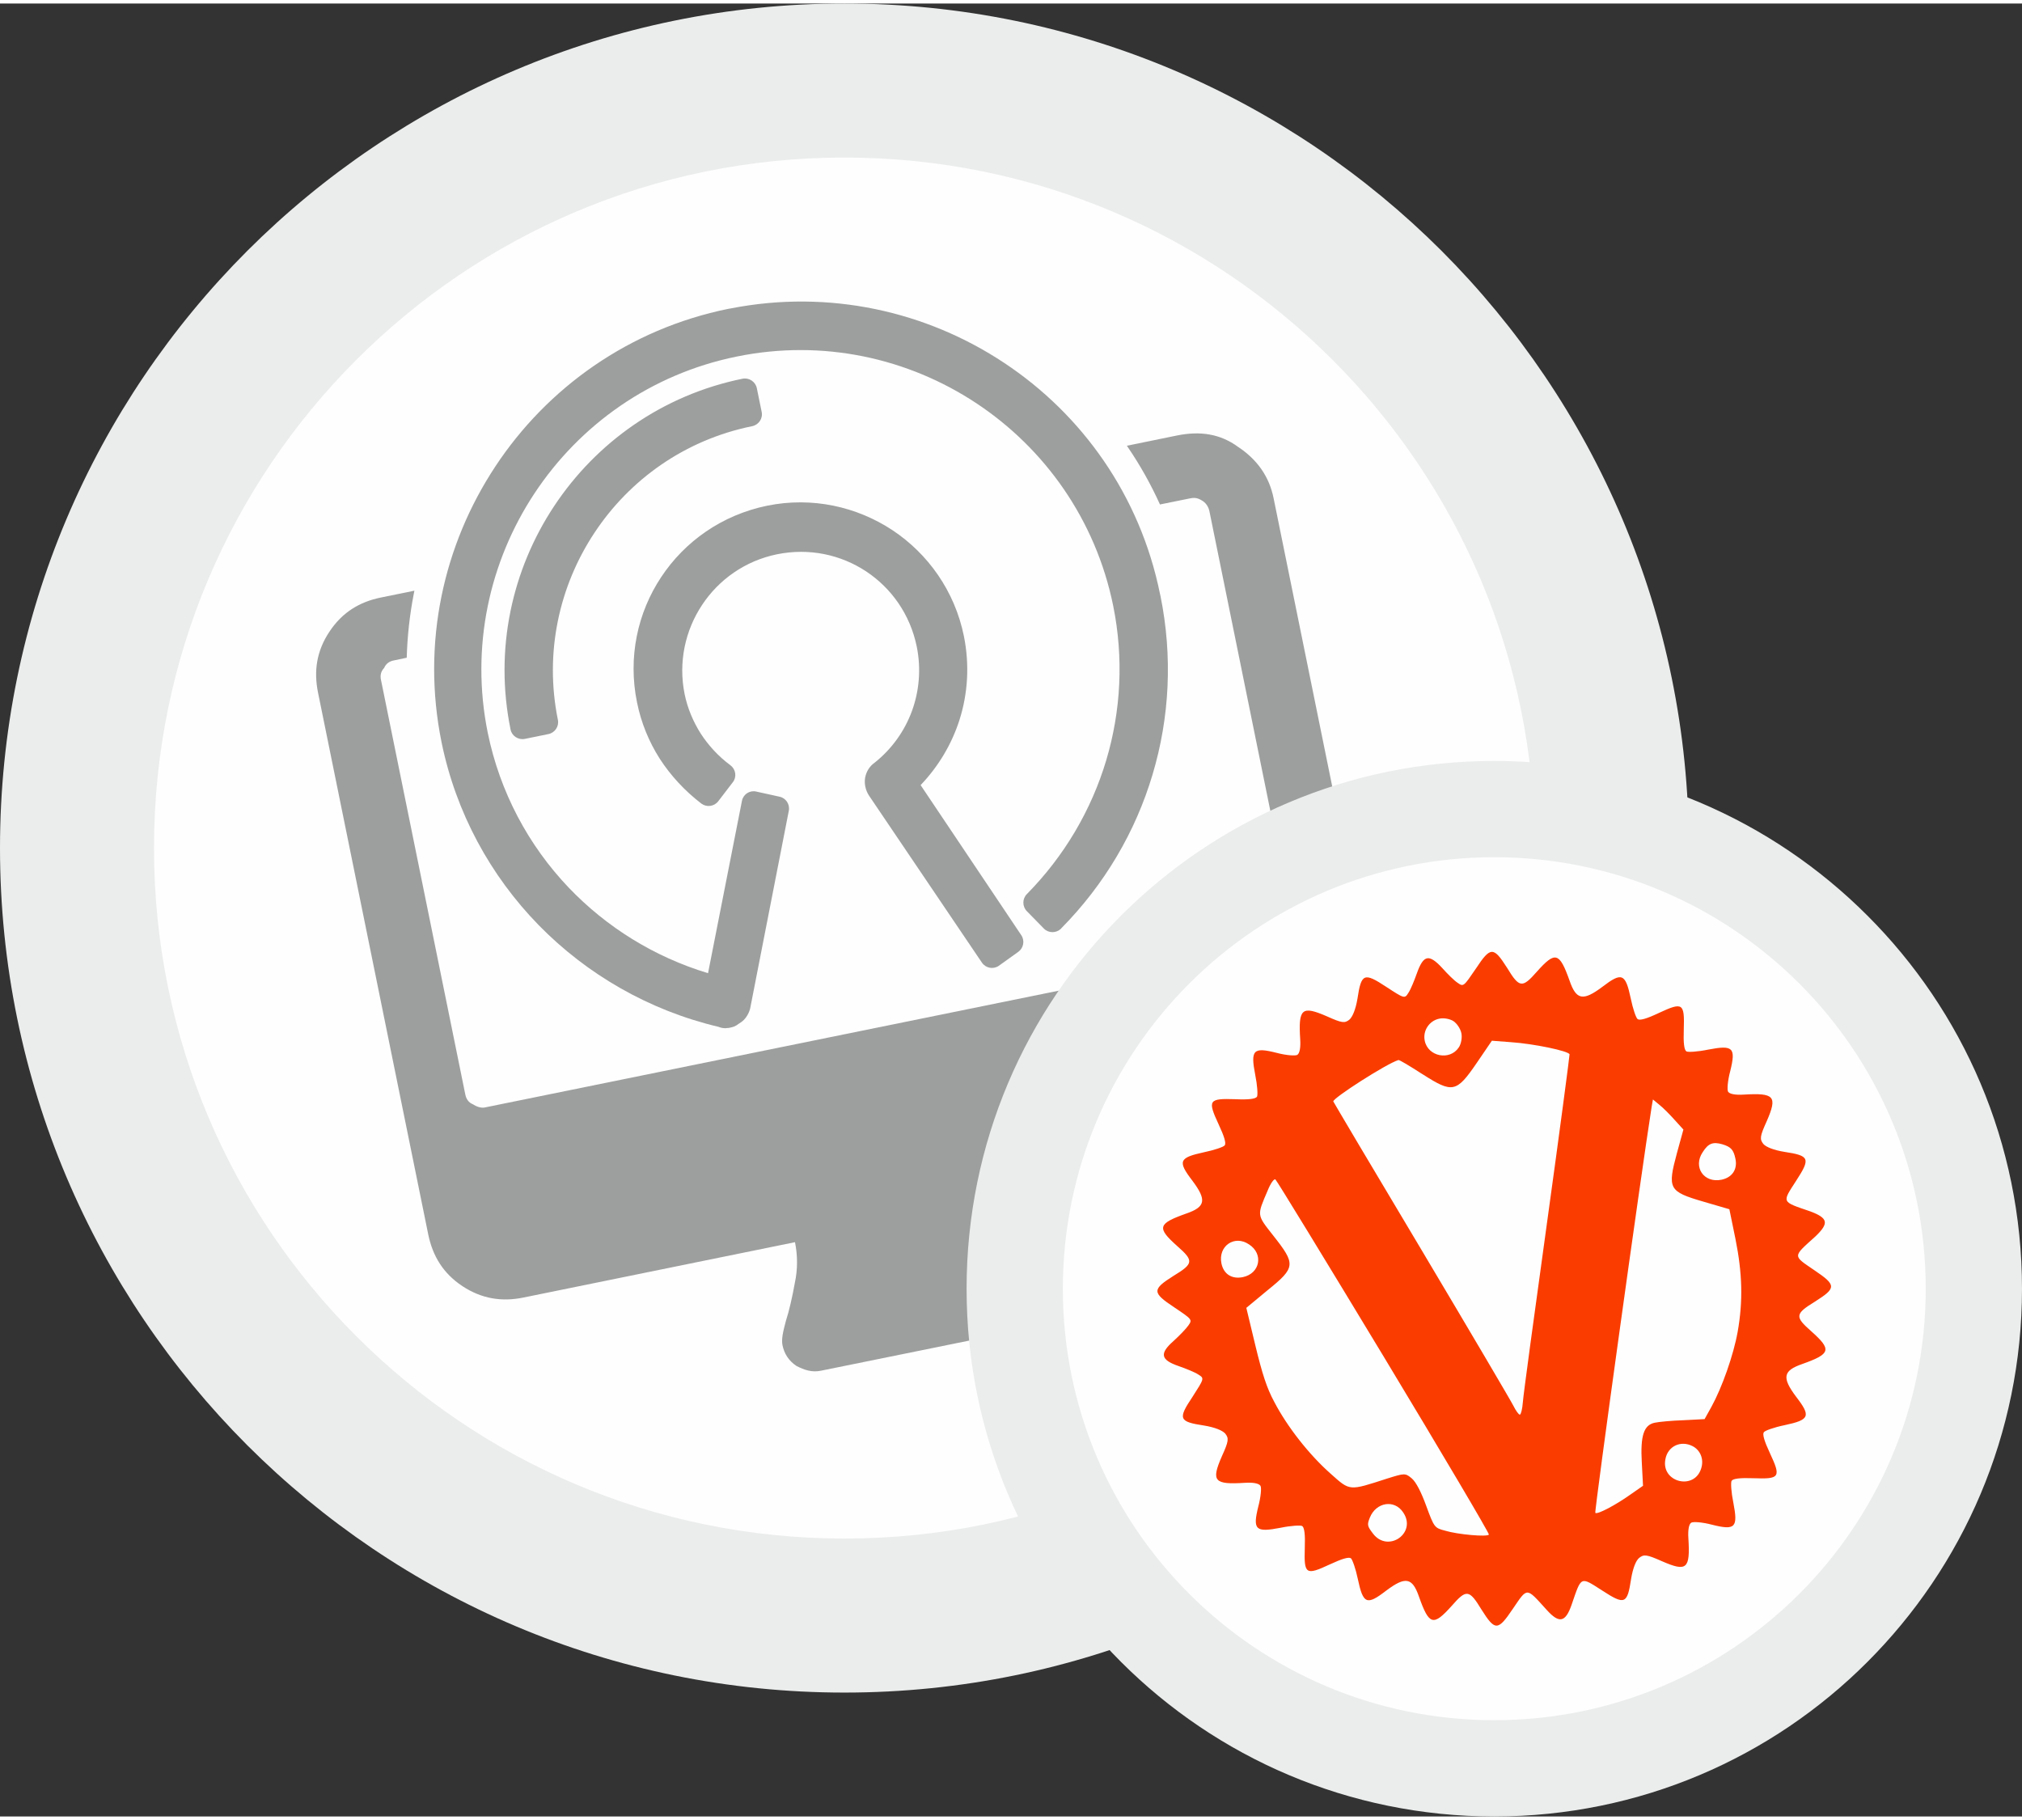
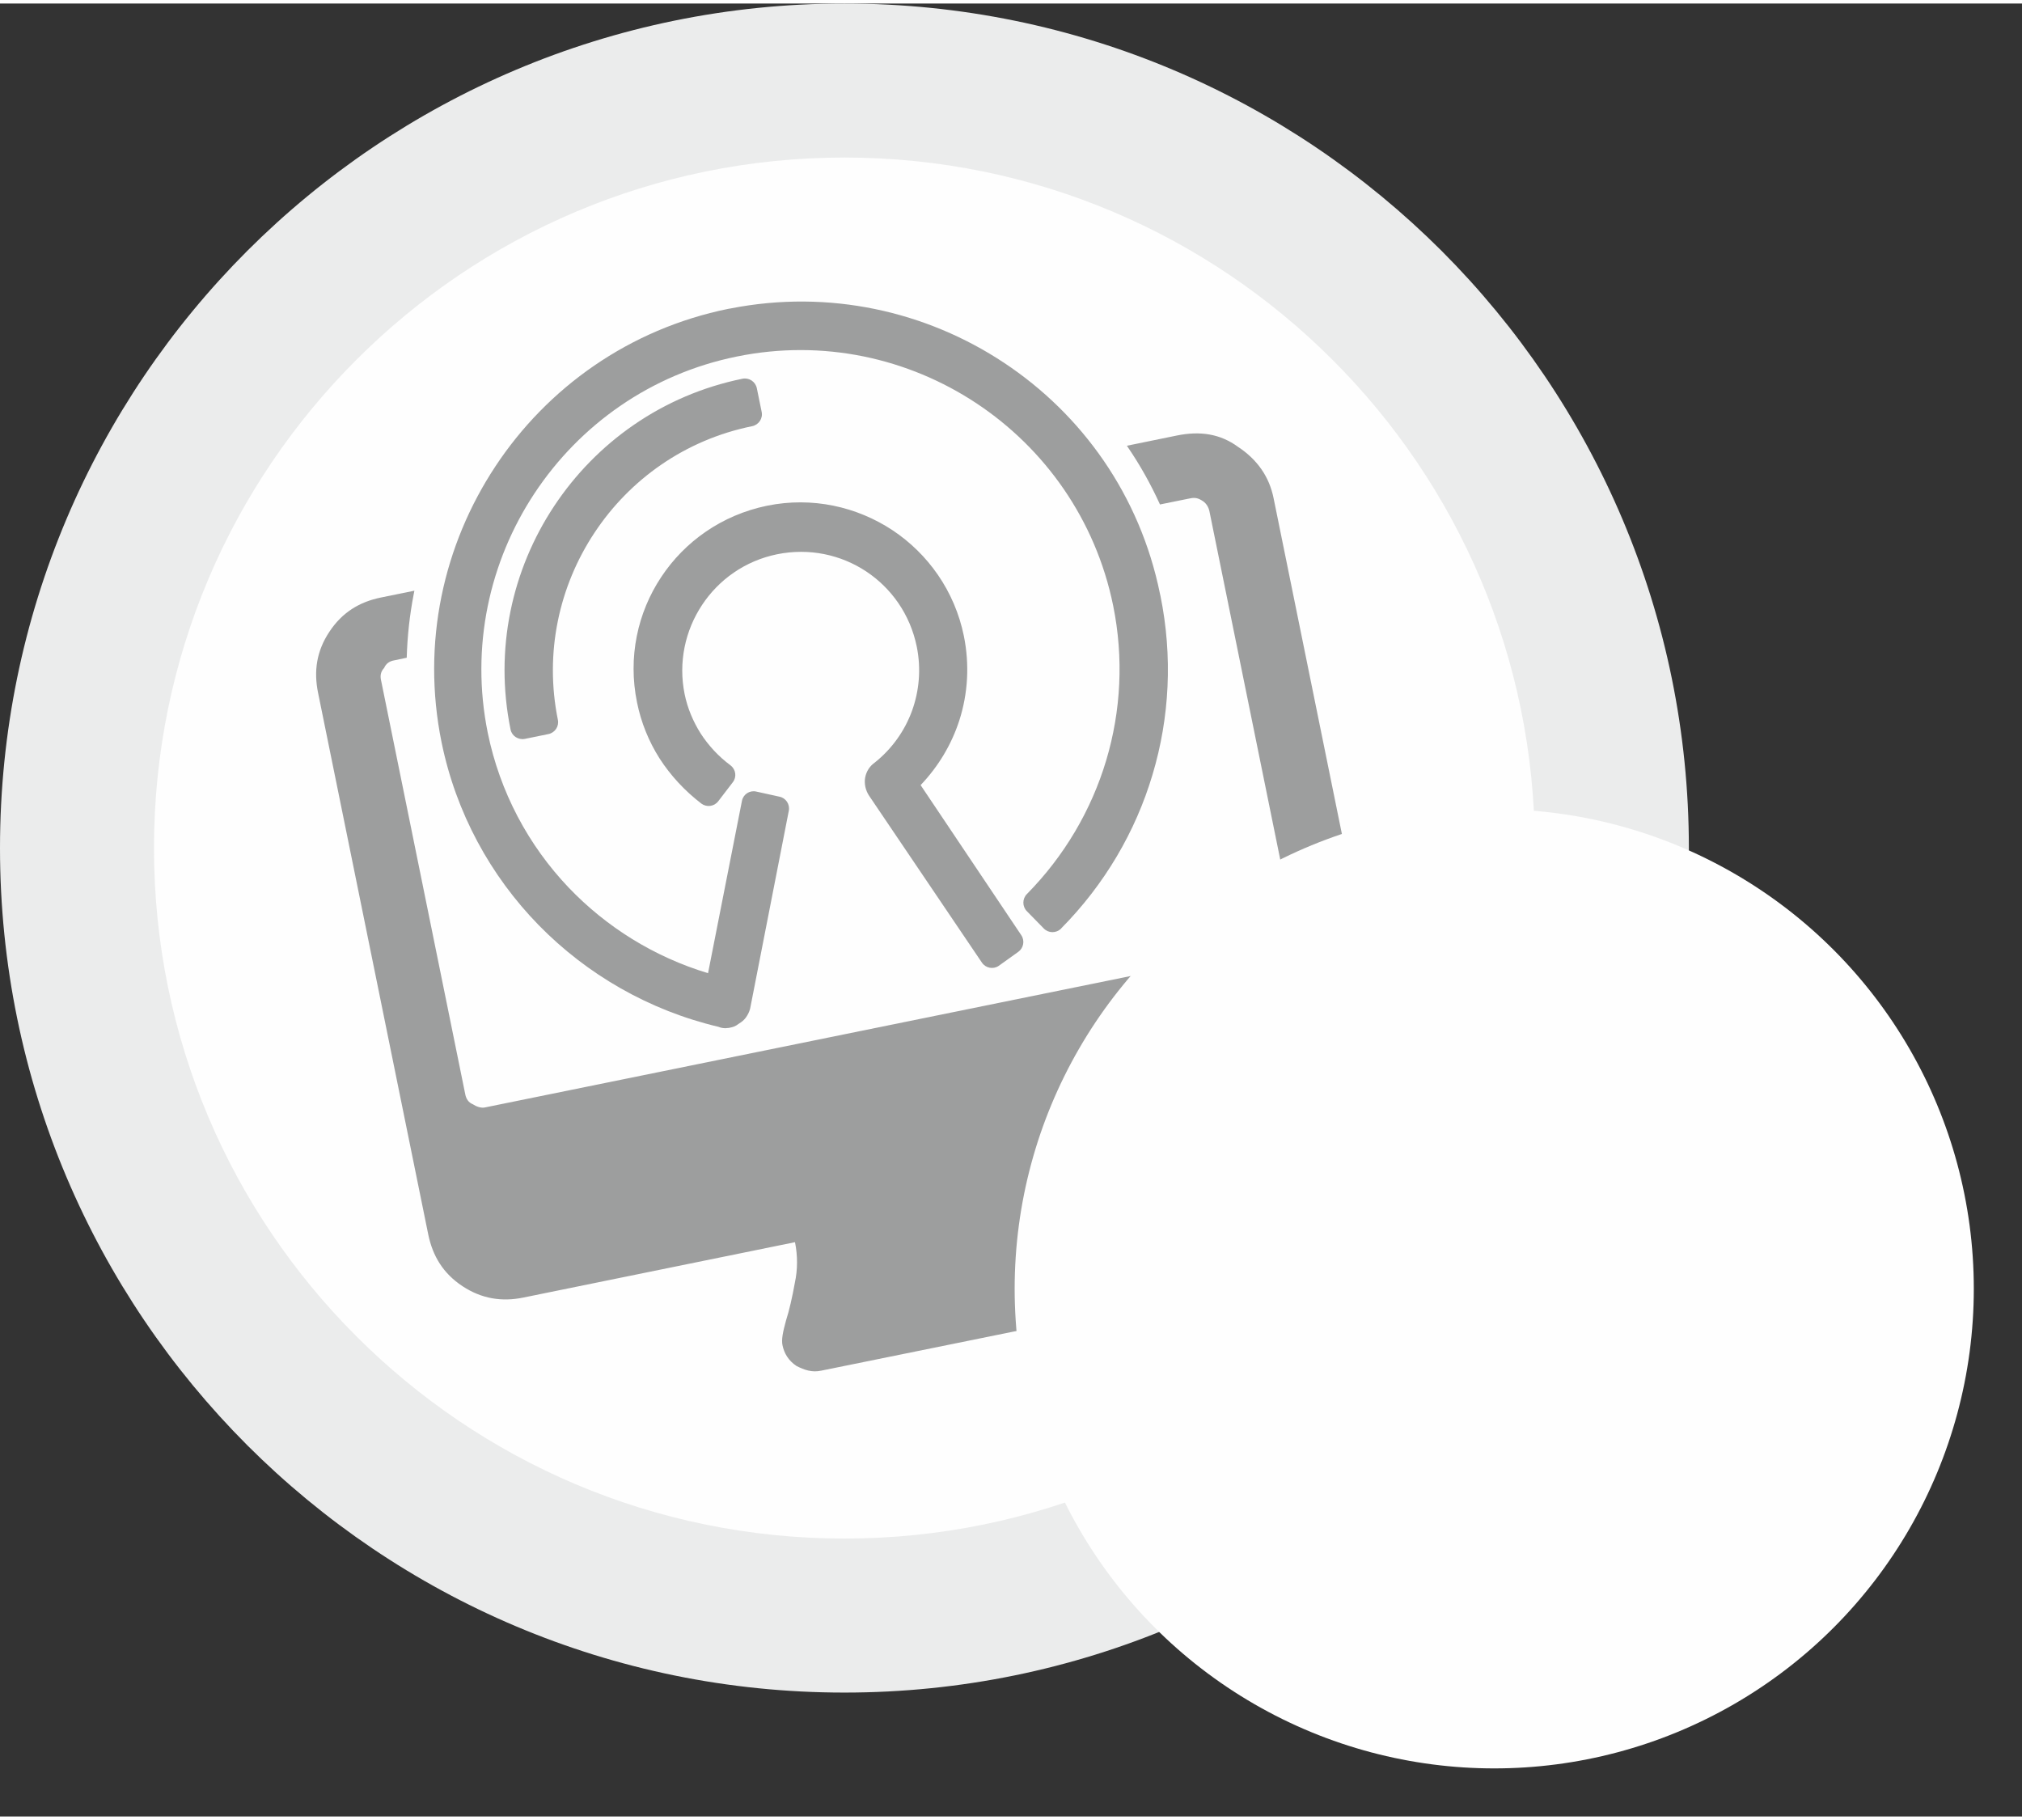
<svg xmlns="http://www.w3.org/2000/svg" xml:space="preserve" width="180px" height="162px" version="1.1" style="shape-rendering:geometricPrecision; text-rendering:geometricPrecision; image-rendering:optimizeQuality; fill-rule:evenodd; clip-rule:evenodd" viewBox="0 0 163.21 146.32">
  <rect x="0" y="0" width="163.21" height="146.32" fill="#333333" stroke="none" />
  <defs>
    <style type="text/css">
   
    .fil0 {fill:#FEFEFE}
    .fil3 {fill:#9D9E9E}
    .fil1 {fill:#EBECEC;fill-rule:nonzero}
    .fil2 {fill:#9D9E9E;fill-rule:nonzero}
    .fil4 {fill:#FA3C00;fill-rule:nonzero}
   
  </style>
  </defs>
  <g id="Ebene_x0020_1">
    <g id="_2346806158576">
      <circle class="fil0" cx="68.16" cy="68.16" r="61.94" />
      <path class="fil1" d="M68.16 0c18.82,0 35.86,7.63 48.2,19.96 12.33,12.34 19.96,29.38 19.96,48.2 0,18.82 -7.63,35.86 -19.96,48.2 -12.34,12.33 -29.38,19.96 -48.2,19.96 -18.82,0 -35.86,-7.63 -48.2,-19.96 -12.33,-12.34 -19.96,-29.38 -19.96,-48.2 0,-18.82 7.63,-35.86 19.96,-48.2 12.34,-12.33 29.38,-19.96 48.2,-19.96zm39.4 28.76c-10.08,-10.09 -24.01,-16.33 -39.4,-16.33 -15.39,0 -29.32,6.24 -39.4,16.33 -10.09,10.08 -16.33,24.01 -16.33,39.4 0,15.39 6.24,29.32 16.33,39.4 10.08,10.09 24.01,16.33 39.4,16.33 15.39,0 29.32,-6.24 39.4,-16.33 10.09,-10.08 16.33,-24.01 16.33,-39.4 0,-15.39 -6.24,-29.32 -16.33,-39.4z" />
      <g>
        <path class="fil2" d="M44.73 40.56c3.39,-5.12 8.73,-8.96 15.21,-10.28 0.53,-0.1 1.04,0.24 1.15,0.77l0.39 1.91c0.11,0.53 -0.24,1.04 -0.76,1.15 -5.43,1.1 -9.9,4.31 -12.74,8.61 -2.84,4.29 -4.05,9.66 -2.95,15.09 0.11,0.52 -0.23,1.04 -0.76,1.15l-1.91 0.39c-0.53,0.1 -1.05,-0.24 -1.15,-0.76 -1.32,-6.48 0.12,-12.9 3.52,-18.03zm-4.74 -3.21c4.19,-6.34 10.79,-11.08 18.8,-12.71l0.18 -0.03c7.95,-1.56 15.81,0.23 22.08,4.39 6.28,4.16 10.97,10.7 12.58,18.64l0.04 0.17c0.99,4.88 0.74,9.81 -0.64,14.42 -1.37,4.6 -3.87,8.87 -7.37,12.41l-0.02 0.03c-0.39,0.37 -1,0.37 -1.38,-0.01l-1.38 -1.41c-0.37,-0.38 -0.37,-0.99 0,-1.37 3.03,-3.07 5.21,-6.79 6.41,-10.8 1.19,-3.98 1.42,-8.26 0.56,-12.49 -1.42,-6.95 -5.54,-12.69 -11.04,-16.33 -5.5,-3.64 -12.38,-5.19 -19.34,-3.77 -6.95,1.41 -12.68,5.53 -16.32,11.03 -3.64,5.5 -5.19,12.39 -3.78,19.34 0.98,4.78 3.28,9.08 6.53,12.49 3.04,3.18 6.89,5.59 11.25,6.91l2.74 -13.92c0.11,-0.53 0.63,-0.86 1.15,-0.74l1.86 0.41c0.53,0.1 0.87,0.61 0.77,1.14l-3.12 15.96 -0.02 0.07c-0.06,0.21 -0.16,0.42 -0.3,0.62l-0.05 0.07c-0.13,0.17 -0.3,0.32 -0.52,0.45 -0.32,0.25 -0.52,0.29 -0.71,0.33 -0.07,0.02 -0.17,0.04 -0.32,0.04l-0.04 0.01c-0.18,0 -0.39,-0.02 -0.59,-0.11 -5.62,-1.33 -10.62,-4.23 -14.51,-8.2 -3.91,-4 -6.69,-9.09 -7.85,-14.77 -1.63,-8.01 0.16,-15.94 4.35,-22.27zm32.04 5.15c2.88,1.91 5.03,4.92 5.77,8.54 0.47,2.32 0.33,4.66 -0.37,6.83 -0.62,1.91 -1.67,3.69 -3.12,5.21l8.13 12.12c0.29,0.44 0.18,1.03 -0.25,1.34l-1.58 1.13c-0.44,0.3 -1.05,0.18 -1.35,-0.26l-9.12 -13.49c-0.28,-0.43 -0.39,-0.96 -0.31,-1.43 0.09,-0.49 0.35,-0.93 0.78,-1.23 1.38,-1.1 2.41,-2.55 3,-4.16 0.59,-1.62 0.75,-3.41 0.39,-5.19 -0.53,-2.6 -2.05,-4.73 -4.09,-6.08 -2.03,-1.34 -4.58,-1.91 -7.19,-1.38 -2.59,0.53 -4.71,2.06 -6.05,4.09 -1.36,2.05 -1.93,4.62 -1.41,7.19 0.23,1.13 0.68,2.21 1.3,3.19 0.63,0.97 1.44,1.85 2.4,2.56l0.01 0.01c0.43,0.33 0.51,0.94 0.18,1.36l-1.18 1.54c-0.33,0.42 -0.93,0.5 -1.36,0.18 -1.34,-1.03 -2.48,-2.26 -3.37,-3.64 -0.87,-1.37 -1.49,-2.89 -1.82,-4.52 -0.75,-3.66 0.05,-7.26 1.95,-10.12 1.9,-2.87 4.9,-5.01 8.55,-5.76 3.65,-0.74 7.24,0.08 10.11,1.97z" />
        <path class="fil3" d="M104.43 74.46l-6.81 -33.49c-0.07,-0.32 -0.25,-0.62 -0.51,-0.8 -0.38,-0.25 -0.62,-0.32 -1.06,-0.23l-2.42 0.49c-0.73,-1.61 -1.59,-3.15 -2.57,-4.59l-0.1 -0.15 4.06 -0.83c1.84,-0.37 3.46,-0.14 4.91,0.92 1.56,1.03 2.52,2.41 2.87,4.14l8.9 43.75c0.35,1.73 0.01,3.37 -1.02,4.93 -0.93,1.54 -2.33,2.38 -4.16,2.76l-21.82 4.44c0.21,1.08 0.63,2.01 1.28,3 0.65,0.99 1.28,1.88 1.89,2.65 0.59,0.67 0.93,1.27 1,1.6 0.13,0.64 -0.06,1.36 -0.38,1.99 -0.45,0.54 -1.04,1 -1.68,1.13l-20.53 4.17c-0.75,0.16 -1.36,-0.06 -1.99,-0.38 -0.65,-0.43 -1,-1.03 -1.13,-1.68 -0.09,-0.44 0.02,-1.02 0.28,-1.97 0.27,-0.84 0.51,-1.9 0.72,-3.07 0.23,-1.06 0.23,-2.19 0.01,-3.27l-21.93 4.47c-1.72,0.35 -3.35,0.11 -4.91,-0.92 -1.56,-1.03 -2.4,-2.43 -2.76,-4.16l-8.9 -43.75c-0.35,-1.73 -0.12,-3.35 0.92,-4.91 1.03,-1.56 2.43,-2.41 4.16,-2.76l2.7 -0.55 -0.05 0.25c-0.33,1.69 -0.52,3.42 -0.57,5.16l-1.05 0.22c-0.32,0.06 -0.62,0.24 -0.77,0.6 -0.28,0.29 -0.33,0.63 -0.26,0.96l6.81 33.48c0.07,0.33 0.24,0.63 0.61,0.78 0.26,0.17 0.63,0.32 0.95,0.26l64.28 -13.08c0.43,-0.09 0.6,-0.35 0.88,-0.63 0.17,-0.26 0.21,-0.61 0.15,-0.93z" />
      </g>
    </g>
    <circle class="fil0" cx="120.61" cy="103.73" r="38.71" />
-     <path class="fil1" d="M120.61 61.13c11.77,0 22.42,4.77 30.12,12.48 7.71,7.7 12.48,18.35 12.48,30.12 0,11.76 -4.77,22.41 -12.48,30.12 -7.7,7.71 -18.35,12.47 -30.12,12.47 -11.76,0 -22.41,-4.76 -30.12,-12.47 -7.71,-7.71 -12.47,-18.36 -12.47,-30.12 0,-11.77 4.76,-22.42 12.47,-30.12 7.71,-7.71 18.36,-12.48 30.12,-12.48zm24.63 17.97c-6.3,-6.3 -15.01,-10.2 -24.63,-10.2 -9.61,0 -18.32,3.9 -24.62,10.2 -6.3,6.3 -10.2,15.01 -10.2,24.63 0,9.61 3.89,18.32 10.2,24.62 6.3,6.3 15.01,10.2 24.62,10.2 9.62,0 18.33,-3.9 24.63,-10.2 6.3,-6.3 10.2,-15.01 10.2,-24.62 0,-9.62 -3.9,-18.33 -10.2,-24.63z" />
-     <path class="fil4" d="M114.37 78.26c-0.21,0.59 -0.5,1.31 -0.69,1.59 -0.3,0.48 -0.32,0.47 -1.79,-0.49 -1.79,-1.18 -2.01,-1.09 -2.32,0.96 -0.14,0.84 -0.39,1.46 -0.65,1.69 -0.38,0.3 -0.6,0.28 -1.82,-0.27 -2.03,-0.88 -2.31,-0.63 -2.15,1.87 0.04,0.64 -0.04,1.11 -0.23,1.24 -0.16,0.1 -0.92,0.04 -1.67,-0.16 -1.9,-0.48 -2.12,-0.24 -1.73,1.78 0.17,0.83 0.22,1.63 0.14,1.76 -0.12,0.18 -0.68,0.25 -1.77,0.2 -2.13,-0.07 -2.23,0.08 -1.33,2.02 0.46,0.98 0.62,1.52 0.5,1.7 -0.08,0.13 -0.85,0.39 -1.67,0.56 -2.03,0.44 -2.15,0.72 -0.95,2.29 1.18,1.57 1.07,2.12 -0.49,2.66 -2.31,0.82 -2.39,1.14 -0.72,2.63 1.34,1.18 1.32,1.41 -0.31,2.4 -1.74,1.1 -1.73,1.35 0.05,2.53 1.46,0.98 1.48,1 1.16,1.46 -0.19,0.28 -0.73,0.83 -1.2,1.26 -1.16,1.02 -1.05,1.53 0.41,2.03 0.6,0.21 1.32,0.5 1.6,0.69 0.48,0.3 0.46,0.32 -0.49,1.8 -1.19,1.78 -1.1,2 0.95,2.31 0.85,0.14 1.47,0.39 1.7,0.65 0.3,0.38 0.28,0.61 -0.27,1.82 -0.89,2.03 -0.63,2.31 1.87,2.15 0.63,-0.04 1.11,0.04 1.24,0.24 0.1,0.15 0.03,0.91 -0.17,1.66 -0.47,1.9 -0.23,2.12 1.79,1.73 0.82,-0.17 1.63,-0.22 1.75,-0.14 0.18,0.12 0.25,0.68 0.21,1.77 -0.07,2.13 0.08,2.23 2.01,1.33 0.99,-0.46 1.53,-0.62 1.71,-0.5 0.12,0.09 0.39,0.85 0.56,1.67 0.43,2.03 0.72,2.15 2.28,0.95 1.57,-1.18 2.12,-1.07 2.66,0.49 0.82,2.31 1.15,2.39 2.64,0.73 1.18,-1.35 1.41,-1.33 2.4,0.3 1.1,1.74 1.32,1.74 2.54,-0.07 1.19,-1.75 1.06,-1.74 2.71,0.08 1.02,1.14 1.53,1.04 2.03,-0.41 0.8,-2.32 0.68,-2.28 2.46,-1.14 1.83,1.19 2.03,1.11 2.34,-0.94 0.14,-0.84 0.38,-1.47 0.65,-1.69 0.38,-0.3 0.6,-0.28 1.82,0.26 2.03,0.89 2.31,0.64 2.15,-1.87 -0.04,-0.63 0.04,-1.11 0.23,-1.23 0.16,-0.1 0.92,-0.04 1.67,0.16 1.9,0.48 2.12,0.23 1.73,-1.78 -0.17,-0.83 -0.22,-1.63 -0.14,-1.76 0.12,-0.18 0.68,-0.25 1.77,-0.21 2.13,0.08 2.23,-0.08 1.33,-2.01 -0.46,-0.98 -0.62,-1.53 -0.5,-1.7 0.08,-0.13 0.84,-0.4 1.67,-0.57 2.03,-0.43 2.15,-0.72 0.95,-2.28 -1.18,-1.57 -1.07,-2.12 0.49,-2.66 2.3,-0.82 2.39,-1.15 0.72,-2.64 -1.34,-1.18 -1.32,-1.4 0.31,-2.4 1.73,-1.1 1.73,-1.32 -0.08,-2.54 -1.74,-1.19 -1.74,-1.05 0.09,-2.7 0.57,-0.54 0.83,-0.92 0.77,-1.22 -0.06,-0.3 -0.45,-0.55 -1.18,-0.82 -2.33,-0.8 -2.28,-0.68 -1.14,-2.45 1.19,-1.83 1.1,-2.04 -0.94,-2.35 -0.85,-0.14 -1.47,-0.38 -1.7,-0.64 -0.3,-0.39 -0.28,-0.61 0.27,-1.82 0.89,-2.04 0.63,-2.31 -1.87,-2.16 -0.63,0.04 -1.11,-0.04 -1.24,-0.23 -0.1,-0.16 -0.03,-0.92 0.17,-1.67 0.47,-1.9 0.23,-2.12 -1.79,-1.73 -0.82,0.17 -1.63,0.22 -1.75,0.14 -0.18,-0.12 -0.25,-0.68 -0.21,-1.77 0.07,-2.13 -0.08,-2.23 -2.01,-1.33 -0.99,0.47 -1.53,0.62 -1.71,0.5 -0.13,-0.08 -0.39,-0.84 -0.56,-1.67 -0.43,-2.03 -0.72,-2.14 -2.29,-0.94 -1.56,1.17 -2.11,1.07 -2.65,-0.5 -0.82,-2.3 -1.15,-2.39 -2.64,-0.72 -1.18,1.34 -1.41,1.32 -2.4,-0.31 -1.1,-1.73 -1.34,-1.73 -2.52,0.06 -0.99,1.45 -1,1.48 -1.47,1.15 -0.28,-0.18 -0.83,-0.73 -1.25,-1.2 -0.54,-0.59 -0.93,-0.84 -1.22,-0.78 -0.3,0.06 -0.55,0.44 -0.82,1.2l0 0zm2.95 3.87c0.28,0.19 0.57,0.62 0.64,0.98 0.07,0.36 -0.02,0.86 -0.21,1.14 -0.72,1.09 -2.49,0.75 -2.75,-0.54 -0.17,-0.81 0.37,-1.62 1.18,-1.78 0.36,-0.08 0.86,0.02 1.14,0.2zm-2.53 4.26c2.46,1.58 2.76,1.52 4.41,-0.89l1.22 -1.79 1.57 0.12c1.79,0.12 4.64,0.71 4.7,0.98 0.01,0.09 -0.8,6.25 -1.83,13.67 -1.03,7.42 -1.91,13.9 -1.94,14.41 -0.04,0.54 -0.15,0.98 -0.24,1 -0.08,0.02 -0.32,-0.31 -0.52,-0.71 -0.21,-0.42 -3.55,-6.09 -7.44,-12.62 -3.9,-6.52 -7.09,-11.91 -7.1,-11.95 -0.05,-0.26 4.28,-3.04 5.25,-3.34 0.06,-0.04 0.91,0.47 1.93,1.13l-0.01 -0.01zm-3.08 22.85c4.72,7.82 8.52,14.25 8.47,14.33 -0.12,0.2 -2.5,0 -3.55,-0.32 -0.84,-0.22 -0.87,-0.26 -1.51,-2 -0.41,-1.13 -0.83,-1.93 -1.16,-2.21 -0.53,-0.45 -0.59,-0.43 -2,0.01 -3.1,1 -2.97,1.02 -4.56,-0.4 -1.72,-1.52 -3.5,-3.78 -4.55,-5.8 -0.6,-1.11 -0.97,-2.27 -1.52,-4.54l-0.73 -3.04 1.7 -1.41c2.29,-1.85 2.31,-2.1 0.46,-4.44 -1.33,-1.69 -1.31,-1.58 -0.44,-3.61 0.23,-0.58 0.52,-0.99 0.63,-0.9 0.1,0.07 4.04,6.52 8.76,14.33zm23.46 -19.14l0.71 0.78 -0.52 1.89c-0.78,2.89 -0.67,3.11 2.14,3.93l2.09 0.61 0.49 2.39c0.56,2.78 0.62,5.01 0.18,7.5 -0.34,1.9 -1.27,4.52 -2.12,6.06l-0.55 0.99 -1.72 0.09c-0.94,0.03 -1.98,0.13 -2.3,0.2 -0.89,0.18 -1.17,1.05 -1.05,3.19l0.1 1.9 -1.02 0.71c-1.18,0.84 -2.65,1.62 -2.83,1.48 -0.1,-0.07 3.7,-27.43 4.55,-32.8l0.1 -0.57 0.53 0.44c0.29,0.23 0.84,0.78 1.22,1.21l0 0zm-34.35 10.05c1.19,0.77 0.89,2.35 -0.5,2.64 -0.89,0.18 -1.55,-0.24 -1.73,-1.11 -0.28,-1.39 1.05,-2.33 2.23,-1.53zm38.21 -8.08c0.68,0.21 0.9,0.43 1.05,1.17 0.18,0.85 -0.26,1.51 -1.13,1.69 -1.42,0.29 -2.32,-1.03 -1.51,-2.23 0.45,-0.71 0.82,-0.85 1.59,-0.63zm-25.77 29.71c1.14,1.66 -1.24,3.32 -2.45,1.69 -0.45,-0.59 -0.47,-0.7 -0.24,-1.27 0.5,-1.25 1.99,-1.49 2.69,-0.42l0 0zm23.36 -5.35c0.62,0.32 0.92,1.03 0.71,1.75 -0.52,1.87 -3.29,1.18 -2.9,-0.71 0.19,-1.03 1.23,-1.53 2.19,-1.04l0 0z" />
  </g>
</svg>